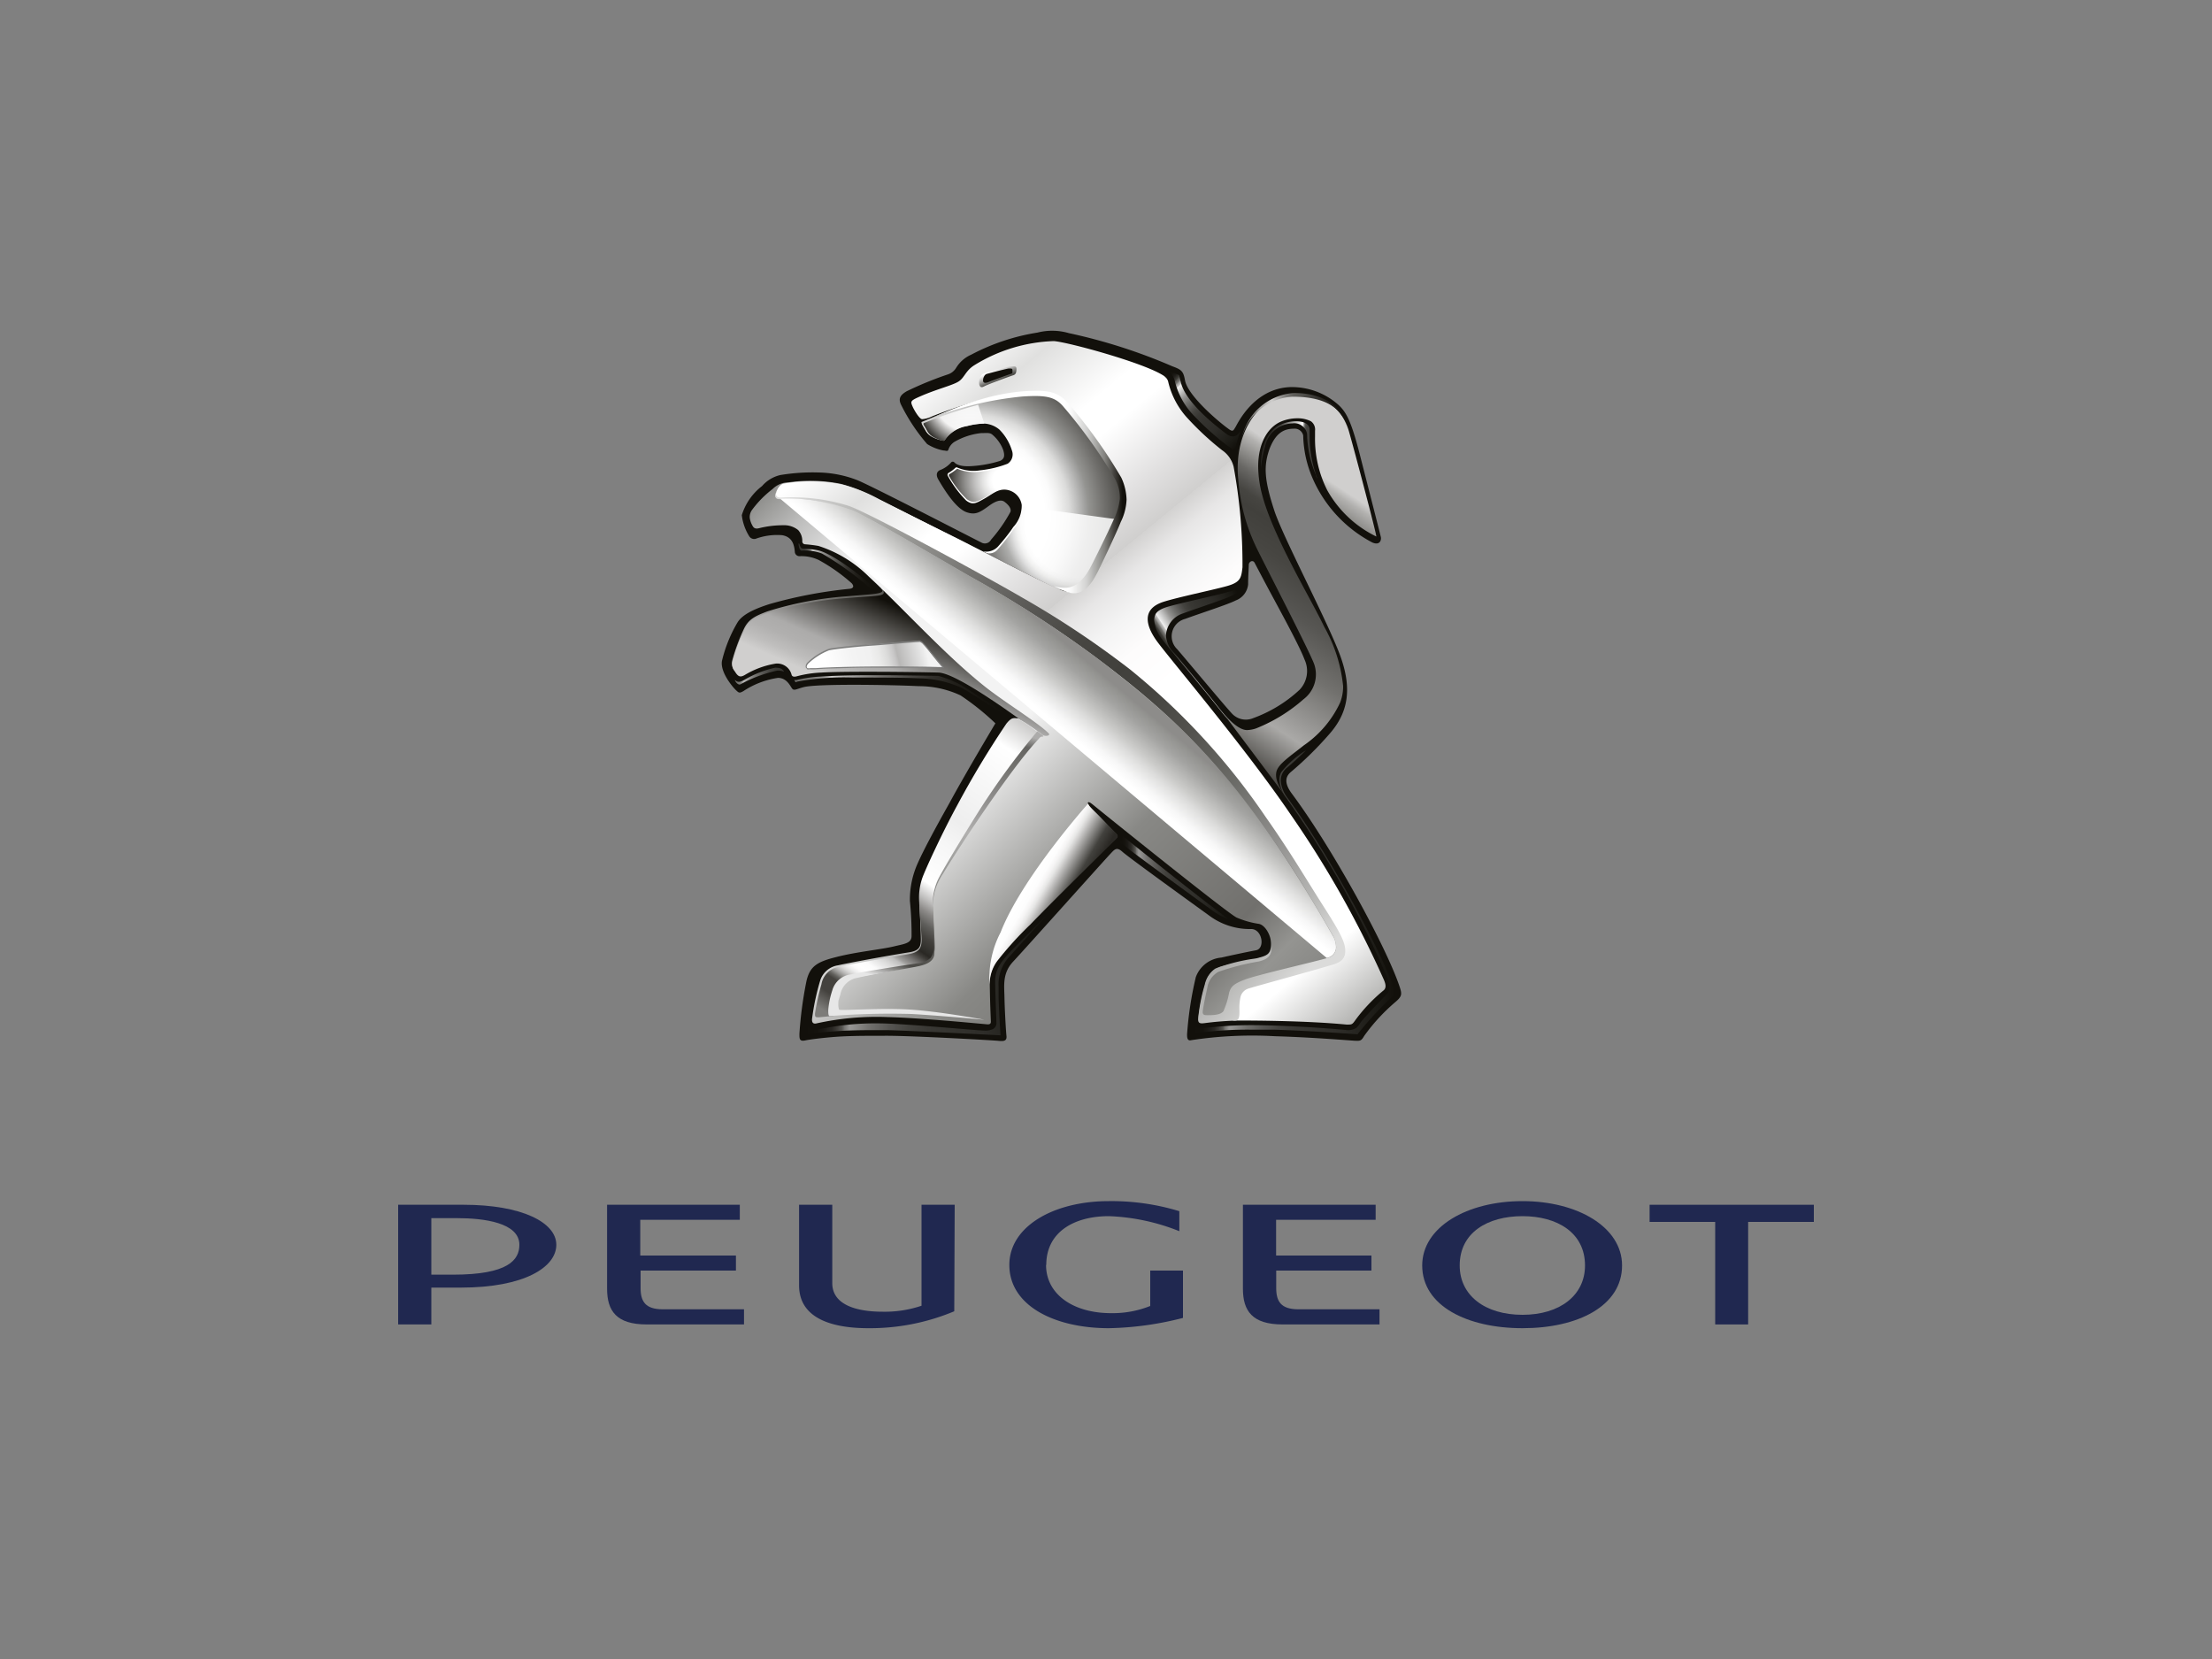
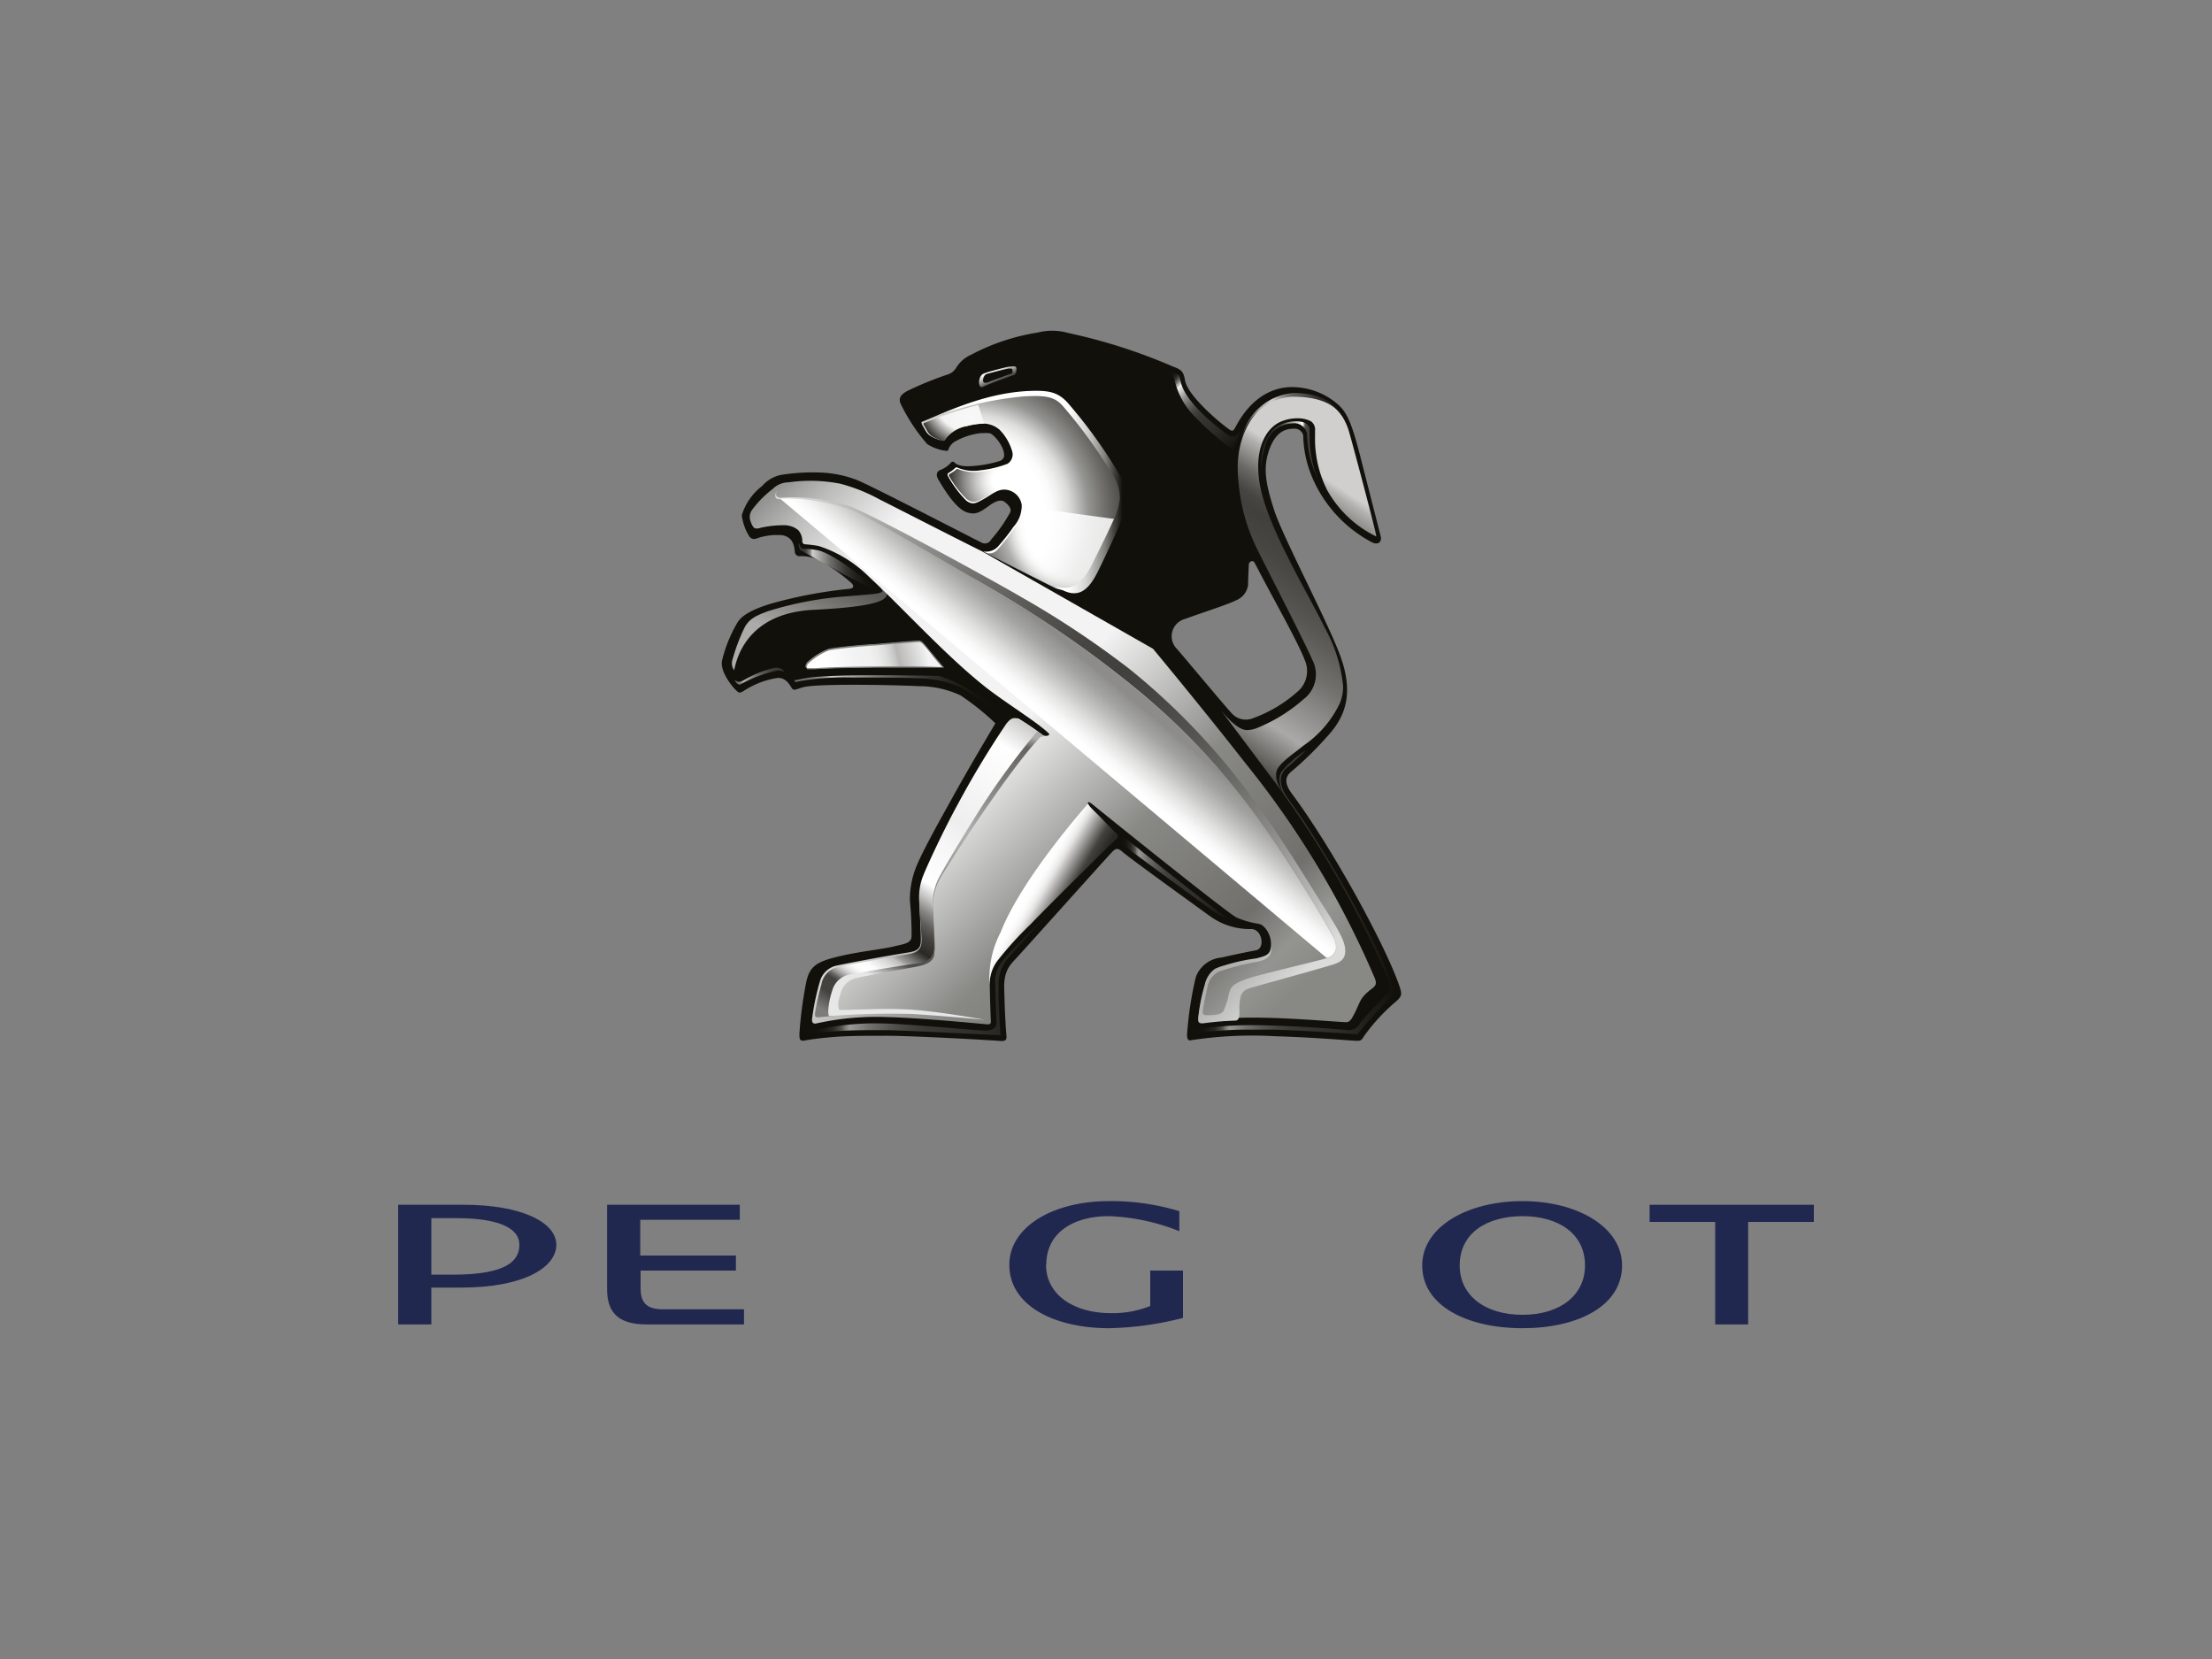
<svg xmlns="http://www.w3.org/2000/svg" xmlns:xlink="http://www.w3.org/1999/xlink" viewBox="0 0 200 150">
  <rect x="0" y="0" width="200" height="150" fill="#808080" stroke="none" />
  <defs>
    <style>.cls-1{isolation:isolate;}.cls-2{fill:#12100b;}.cls-3{fill:url(#linear-gradient);}.cls-4{fill:url(#linear-gradient-2);}.cls-5{fill:url(#linear-gradient-3);}.cls-6{fill:url(#linear-gradient-4);}.cls-7{fill:url(#linear-gradient-5);}.cls-8{fill:url(#radial-gradient);}.cls-10,.cls-11,.cls-17,.cls-18,.cls-9{mix-blend-mode:multiply;}.cls-10,.cls-11,.cls-9{opacity:0.85;}.cls-9{fill:url(#radial-gradient-2);}.cls-10{fill:url(#radial-gradient-3);}.cls-11{fill:url(#radial-gradient-4);}.cls-12{fill:url(#linear-gradient-6);}.cls-13{fill:#7f7f7e;}.cls-14{fill:url(#linear-gradient-7);}.cls-15{fill:url(#linear-gradient-8);}.cls-16{fill:url(#linear-gradient-9);}.cls-17{fill:url(#linear-gradient-10);}.cls-18{fill:url(#linear-gradient-11);}.cls-19{fill:url(#linear-gradient-12);}.cls-20{fill:url(#linear-gradient-13);}.cls-21{fill:url(#linear-gradient-14);}.cls-22{fill:url(#linear-gradient-15);}.cls-23{fill:url(#linear-gradient-16);}.cls-24{fill:url(#linear-gradient-17);}.cls-25{fill:url(#linear-gradient-18);}.cls-26{fill:url(#linear-gradient-19);}.cls-27{fill:url(#linear-gradient-20);}.cls-28{fill:url(#linear-gradient-21);}.cls-29{fill:url(#linear-gradient-22);}.cls-30{fill:url(#linear-gradient-23);}.cls-31{fill:#202850;}</style>
    <linearGradient id="linear-gradient" x1="125.51" y1="38.57" x2="106.37" y2="67.89" gradientUnits="userSpaceOnUse">
      <stop offset="0.2" stop-color="#d0cfce" />
      <stop offset="0.22" stop-color="#b2b1af" />
      <stop offset="0.26" stop-color="#8a8986" />
      <stop offset="0.29" stop-color="#6a6966" />
      <stop offset="0.32" stop-color="#53524f" />
      <stop offset="0.34" stop-color="#464541" />
      <stop offset="0.37" stop-color="#41403c" />
      <stop offset="0.44" stop-color="#474642" />
      <stop offset="0.54" stop-color="#575653" />
      <stop offset="0.65" stop-color="#72716e" />
      <stop offset="0.76" stop-color="#989795" />
      <stop offset="0.81" stop-color="#aaa9a7" />
      <stop offset="1" stop-color="#12100b" />
    </linearGradient>
    <linearGradient id="linear-gradient-2" x1="71.74" y1="59.85" x2="75.21" y2="51.91" gradientUnits="userSpaceOnUse">
      <stop offset="0.03" stop-color="#acabaa" />
      <stop offset="0.2" stop-color="#acabaa" />
      <stop offset="0.99" stop-color="#595854" />
    </linearGradient>
    <linearGradient id="linear-gradient-3" x1="119.1" y1="40.77" x2="114.83" y2="40.36" gradientUnits="userSpaceOnUse">
      <stop offset="0.2" stop-color="#41403c" />
      <stop offset="0.26" stop-color="#43423e" />
      <stop offset="0.28" stop-color="#494845" />
      <stop offset="0.3" stop-color="#555450" />
      <stop offset="0.31" stop-color="#656561" />
      <stop offset="0.32" stop-color="#7b7a77" />
      <stop offset="0.33" stop-color="#959593" />
      <stop offset="0.34" stop-color="#b5b5b3" />
      <stop offset="0.35" stop-color="#d8d8d7" />
      <stop offset="0.36" stop-color="#fff" />
      <stop offset="0.82" stop-color="#41403c" />
      <stop offset="1" stop-color="#2a2824" />
    </linearGradient>
    <linearGradient id="linear-gradient-4" x1="80.66" y1="64.05" x2="84.18" y2="56" gradientUnits="userSpaceOnUse">
      <stop offset="0" stop-color="#d0cfce" />
      <stop offset="0.11" stop-color="#bfbebd" />
      <stop offset="0.25" stop-color="#b1b0af" />
      <stop offset="0.37" stop-color="#acabaa" />
      <stop offset="0.99" stop-color="#12100b" />
    </linearGradient>
    <linearGradient id="linear-gradient-5" x1="114.86" y1="102" x2="52.06" y2="38.11" gradientUnits="userSpaceOnUse">
      <stop offset="0.08" stop-color="#888885" />
      <stop offset="0.12" stop-color="#949491" />
      <stop offset="0.17" stop-color="#71706d" />
      <stop offset="0.31" stop-color="#888885" />
      <stop offset="0.47" stop-color="#f3f3f3" />
      <stop offset="0.7" stop-color="#f3f3f3" />
      <stop offset="0.72" stop-color="#e4e4e4" />
      <stop offset="0.77" stop-color="#bdbdbc" />
      <stop offset="0.83" stop-color="#7e7e7b" />
      <stop offset="0.84" stop-color="#757572" />
      <stop offset="0.96" stop-color="#41403c" />
    </linearGradient>
    <radialGradient id="radial-gradient" cx="87.68" cy="46.45" r="14.32" gradientUnits="userSpaceOnUse">
      <stop offset="0.04" stop-color="#fff" />
      <stop offset="0.47" stop-color="#fff" />
      <stop offset="0.52" stop-color="#fbfbfb" />
      <stop offset="0.57" stop-color="#efefee" />
      <stop offset="0.63" stop-color="#dbdbda" />
      <stop offset="0.68" stop-color="#bebebd" />
      <stop offset="0.74" stop-color="#9a9a98" />
      <stop offset="0.75" stop-color="#949491" />
      <stop offset="0.85" stop-color="#71706d" />
      <stop offset="1" stop-color="#41403c" />
    </radialGradient>
    <radialGradient id="radial-gradient-2" cx="90.9" cy="42.15" r="5.06" gradientTransform="translate(0 2.94) scale(1 0.96)" gradientUnits="userSpaceOnUse">
      <stop offset="0.04" stop-color="#fff" />
      <stop offset="0.23" stop-color="#fff" />
      <stop offset="0.3" stop-color="#f6f6f6" />
      <stop offset="0.41" stop-color="#dddddc" />
      <stop offset="0.55" stop-color="#b5b4b3" />
      <stop offset="0.72" stop-color="#7d7c79" />
      <stop offset="0.91" stop-color="#373531" />
      <stop offset="1" stop-color="#12100b" />
    </radialGradient>
    <radialGradient id="radial-gradient-3" cx="87.74" cy="35.62" r="5.95" gradientUnits="userSpaceOnUse">
      <stop offset="0.23" stop-color="#fff" />
      <stop offset="0.57" stop-color="#f6f5f5" />
      <stop offset="0.86" stop-color="#12100b" />
    </radialGradient>
    <radialGradient id="radial-gradient-4" cx="97.7" cy="47.22" r="20.03" gradientUnits="userSpaceOnUse">
      <stop offset="0.04" stop-color="#fff" />
      <stop offset="0.25" stop-color="#fff" />
      <stop offset="0.27" stop-color="#fbfbfb" />
      <stop offset="0.29" stop-color="#efefee" />
      <stop offset="0.31" stop-color="#dadada" />
      <stop offset="0.33" stop-color="#bebebd" />
      <stop offset="0.35" stop-color="#a0a09e" />
      <stop offset="0.41" stop-color="#71706d" />
      <stop offset="0.47" stop-color="#41403c" />
      <stop offset="0.86" stop-color="#41403c" />
    </radialGradient>
    <linearGradient id="linear-gradient-6" x1="83.71" y1="58.62" x2="73.9" y2="61.07" gradientUnits="userSpaceOnUse">
      <stop offset="0" stop-color="#f3f3f3" />
      <stop offset="0.07" stop-color="#e1e1e1" />
      <stop offset="0.26" stop-color="#b8b7b6" />
      <stop offset="0.29" stop-color="#c8c7c7" />
      <stop offset="0.35" stop-color="#dbdbda" />
      <stop offset="0.42" stop-color="#e9e9e8" />
      <stop offset="0.5" stop-color="#f1f1f1" />
      <stop offset="0.65" stop-color="#f3f3f3" />
      <stop offset="0.9" stop-color="#fff" />
    </linearGradient>
    <linearGradient id="linear-gradient-7" x1="387.29" y1="-108.58" x2="489.78" y2="16.29" gradientTransform="translate(-86.53 81.55) scale(0.44)" gradientUnits="userSpaceOnUse">
      <stop offset="0" stop-color="#fff" />
      <stop offset="0.07" stop-color="#e0e0df" />
      <stop offset="0.16" stop-color="#fff" />
      <stop offset="0.2" stop-color="#fff" />
      <stop offset="0.28" stop-color="#e1e0e0" />
      <stop offset="0.33" stop-color="#d0cfce" />
      <stop offset="0.33" stop-color="#d3d2d1" />
      <stop offset="0.36" stop-color="#e7e6e6" />
      <stop offset="0.4" stop-color="#f4f4f4" />
      <stop offset="0.44" stop-color="#fdfcfc" />
      <stop offset="0.5" stop-color="#fff" />
      <stop offset="0.89" stop-color="#fff" />
      <stop offset="0.98" stop-color="#b5b5b3" />
    </linearGradient>
    <linearGradient id="linear-gradient-8" x1="71.83" y1="44.59" x2="117.74" y2="88.19" gradientUnits="userSpaceOnUse">
      <stop offset="0" stop-color="#dbdbda" />
      <stop offset="0.03" stop-color="#cececd" />
      <stop offset="0.15" stop-color="#9c9c99" />
      <stop offset="0.26" stop-color="#757471" />
      <stop offset="0.36" stop-color="#585754" />
      <stop offset="0.44" stop-color="#474642" />
      <stop offset="0.51" stop-color="#41403c" />
      <stop offset="0.57" stop-color="#464541" />
      <stop offset="0.65" stop-color="#54534f" />
      <stop offset="0.74" stop-color="#6b6b67" />
      <stop offset="0.83" stop-color="#8c8b89" />
      <stop offset="0.93" stop-color="#b5b5b3" />
      <stop offset="1" stop-color="#dbdbda" />
    </linearGradient>
    <linearGradient id="linear-gradient-9" x1="93.95" y1="65.69" x2="76.06" y2="92.43" gradientUnits="userSpaceOnUse">
      <stop offset="0" stop-color="#c4c3c2" />
      <stop offset="0.1" stop-color="#fff" />
      <stop offset="0.35" stop-color="#eee" />
      <stop offset="0.42" stop-color="#f6f6f6" />
      <stop offset="0.54" stop-color="#fff" />
      <stop offset="0.54" stop-color="#fefefe" />
      <stop offset="0.58" stop-color="#bfbebd" />
      <stop offset="0.61" stop-color="#8a8886" />
      <stop offset="0.64" stop-color="#605f5c" />
      <stop offset="0.67" stop-color="#43413d" />
      <stop offset="0.7" stop-color="#302f2b" />
      <stop offset="0.71" stop-color="#2a2824" />
      <stop offset="0.72" stop-color="#3d3b37" />
      <stop offset="0.74" stop-color="#706e6c" />
      <stop offset="0.76" stop-color="#9c9b99" />
      <stop offset="0.77" stop-color="#bfbfbe" />
      <stop offset="0.79" stop-color="#dbdbda" />
      <stop offset="0.81" stop-color="#efefef" />
      <stop offset="0.82" stop-color="#fbfbfb" />
      <stop offset="0.84" stop-color="#fff" />
      <stop offset="0.85" stop-color="#fbfafa" />
      <stop offset="0.86" stop-color="#ededed" />
      <stop offset="0.87" stop-color="#d8d7d6" />
      <stop offset="0.88" stop-color="#b9b8b7" />
      <stop offset="0.89" stop-color="#92918e" />
      <stop offset="0.9" stop-color="#62615d" />
      <stop offset="0.91" stop-color="#44423e" />
      <stop offset="0.95" stop-color="#44423e" />
      <stop offset="1" stop-color="#7d7c79" />
    </linearGradient>
    <linearGradient id="linear-gradient-10" x1="91.96" y1="79.62" x2="96.68" y2="82.4" gradientUnits="userSpaceOnUse">
      <stop offset="0.2" stop-color="#fff" />
      <stop offset="0.32" stop-color="#fdfdfd" />
      <stop offset="0.39" stop-color="#f5f4f4" />
      <stop offset="0.45" stop-color="#e7e7e6" />
      <stop offset="0.5" stop-color="#d4d3d2" />
      <stop offset="0.52" stop-color="#cbcac9" />
      <stop offset="0.83" stop-color="#42413d" />
      <stop offset="0.84" stop-color="#41403c" />
      <stop offset="0.94" stop-color="#33312d" />
      <stop offset="1" stop-color="#2a2824" />
    </linearGradient>
    <linearGradient id="linear-gradient-11" x1="94.6" y1="66.83" x2="99.57" y2="60.88" gradientUnits="userSpaceOnUse">
      <stop offset="0.02" stop-color="#fff" />
      <stop offset="0.18" stop-color="#fff" />
      <stop offset="0.21" stop-color="#fff" />
      <stop offset="0.31" stop-color="#f7f7f7" />
      <stop offset="0.45" stop-color="#e3e3e2" />
      <stop offset="0.5" stop-color="#dbdbda" />
      <stop offset="0.58" stop-color="#ccccca" />
      <stop offset="0.82" stop-color="#a3a3a1" />
      <stop offset="0.95" stop-color="#949491" />
      <stop offset="1" stop-color="#8d8c8a" />
    </linearGradient>
    <linearGradient id="linear-gradient-12" x1="105.57" y1="33.64" x2="112.04" y2="40.26" gradientUnits="userSpaceOnUse">
      <stop offset="0" stop-color="#12100b" />
      <stop offset="0.04" stop-color="#14120d" />
      <stop offset="0.07" stop-color="#1c1a16" />
      <stop offset="0.09" stop-color="#2a2824" />
      <stop offset="0.11" stop-color="#3d3c37" />
      <stop offset="0.12" stop-color="#565551" />
      <stop offset="0.14" stop-color="#757471" />
      <stop offset="0.15" stop-color="#999997" />
      <stop offset="0.17" stop-color="#c3c2c1" />
      <stop offset="0.18" stop-color="#f1f1f1" />
      <stop offset="0.18" stop-color="#f3f3f3" />
      <stop offset="0.18" stop-color="#eee" />
      <stop offset="0.24" stop-color="#bdbdbc" />
      <stop offset="0.29" stop-color="#949391" />
      <stop offset="0.35" stop-color="#71716e" />
      <stop offset="0.41" stop-color="#575653" />
      <stop offset="0.46" stop-color="#44433f" />
      <stop offset="0.52" stop-color="#393834" />
      <stop offset="0.58" stop-color="#353430" />
      <stop offset="0.72" stop-color="#2e2d29" />
      <stop offset="0.92" stop-color="#1b1a15" />
      <stop offset="1" stop-color="#12100b" />
    </linearGradient>
    <linearGradient id="linear-gradient-13" x1="106.34" y1="61.15" x2="113.71" y2="56.31" xlink:href="#linear-gradient-12" />
    <linearGradient id="linear-gradient-14" x1="112.25" y1="37.64" x2="121.92" y2="37.64" gradientUnits="userSpaceOnUse">
      <stop offset="0" stop-color="#595854" />
      <stop offset="0.29" stop-color="#d0cfce" />
      <stop offset="0.29" stop-color="#cac9c7" />
      <stop offset="0.35" stop-color="#a1a09e" />
      <stop offset="0.4" stop-color="#82817e" />
      <stop offset="0.45" stop-color="#6b6a67" />
      <stop offset="0.49" stop-color="#5e5d59" />
      <stop offset="0.53" stop-color="#595854" />
      <stop offset="0.76" stop-color="#2a2824" />
      <stop offset="1" stop-color="#12100b" />
    </linearGradient>
    <linearGradient id="linear-gradient-15" x1="72.79" y1="87.92" x2="95.09" y2="87.92" gradientUnits="userSpaceOnUse">
      <stop offset="0" stop-color="#12100b" />
      <stop offset="0.05" stop-color="#14120d" />
      <stop offset="0.08" stop-color="#1c1a16" />
      <stop offset="0.11" stop-color="#2a2824" />
      <stop offset="0.13" stop-color="#3d3b37" />
      <stop offset="0.15" stop-color="#565551" />
      <stop offset="0.16" stop-color="#747370" />
      <stop offset="0.18" stop-color="#979694" />
      <stop offset="0.19" stop-color="#949391" />
      <stop offset="0.26" stop-color="#72716e" />
      <stop offset="0.34" stop-color="#575653" />
      <stop offset="0.42" stop-color="#44433f" />
      <stop offset="0.5" stop-color="#393834" />
      <stop offset="0.58" stop-color="#353430" />
      <stop offset="0.72" stop-color="#2e2d29" />
      <stop offset="0.92" stop-color="#1b1a15" />
      <stop offset="1" stop-color="#12100b" />
    </linearGradient>
    <linearGradient id="linear-gradient-16" x1="101.16" y1="79.36" x2="111.13" y2="79.36" xlink:href="#linear-gradient-15" />
    <linearGradient id="linear-gradient-17" x1="107.83" y1="80.7" x2="126.15" y2="80.7" xlink:href="#linear-gradient-15" />
    <linearGradient id="linear-gradient-18" x1="71.81" y1="62.82" x2="90.9" y2="62.82" gradientUnits="userSpaceOnUse">
      <stop offset="0" stop-color="#71706d" />
      <stop offset="0.06" stop-color="#73726f" />
      <stop offset="0.09" stop-color="#7b7a78" />
      <stop offset="0.12" stop-color="#898886" />
      <stop offset="0.14" stop-color="#9c9b99" />
      <stop offset="0.16" stop-color="#b5b4b3" />
      <stop offset="0.18" stop-color="#d0cfce" />
      <stop offset="0.19" stop-color="#cbcac9" />
      <stop offset="0.3" stop-color="#9a9997" />
      <stop offset="0.41" stop-color="#716f6c" />
      <stop offset="0.53" stop-color="#4e4d49" />
      <stop offset="0.64" stop-color="#34322e" />
      <stop offset="0.76" stop-color="#211f1a" />
      <stop offset="0.88" stop-color="#16140f" />
      <stop offset="1" stop-color="#12100b" />
    </linearGradient>
    <linearGradient id="linear-gradient-19" x1="72.24" y1="51.2" x2="79.03" y2="51.2" gradientUnits="userSpaceOnUse">
      <stop offset="0" stop-color="#353430" />
      <stop offset="0.05" stop-color="#373632" />
      <stop offset="0.08" stop-color="#3f3e3b" />
      <stop offset="0.1" stop-color="#4d4c49" />
      <stop offset="0.12" stop-color="#61605c" />
      <stop offset="0.14" stop-color="#7a7976" />
      <stop offset="0.16" stop-color="#999896" />
      <stop offset="0.17" stop-color="#bdbcbb" />
      <stop offset="0.18" stop-color="#d0cfce" />
      <stop offset="0.19" stop-color="#cbcac9" />
      <stop offset="0.3" stop-color="#9a9997" />
      <stop offset="0.41" stop-color="#716f6c" />
      <stop offset="0.53" stop-color="#4e4d49" />
      <stop offset="0.64" stop-color="#34322e" />
      <stop offset="0.76" stop-color="#211f1a" />
      <stop offset="0.88" stop-color="#16140f" />
      <stop offset="1" stop-color="#12100b" />
    </linearGradient>
    <linearGradient id="linear-gradient-20" x1="66.43" y1="61.11" x2="70.9" y2="61.11" gradientUnits="userSpaceOnUse">
      <stop offset="0" stop-color="#71706d" />
      <stop offset="0.06" stop-color="#73726f" />
      <stop offset="0.1" stop-color="#7b7a78" />
      <stop offset="0.13" stop-color="#898886" />
      <stop offset="0.15" stop-color="#9c9b99" />
      <stop offset="0.18" stop-color="#b5b4b3" />
      <stop offset="0.18" stop-color="#b8b7b6" />
      <stop offset="0.3" stop-color="#939291" />
      <stop offset="0.43" stop-color="#72716e" />
      <stop offset="0.57" stop-color="#575653" />
      <stop offset="0.71" stop-color="#44433f" />
      <stop offset="0.85" stop-color="#393834" />
      <stop offset="1" stop-color="#353430" />
    </linearGradient>
    <linearGradient id="linear-gradient-21" x1="89.95" y1="33.39" x2="90.44" y2="34.47" gradientUnits="userSpaceOnUse">
      <stop offset="0" stop-color="#fff" />
      <stop offset="0.12" stop-color="#ececec" />
      <stop offset="0.91" stop-color="#4d4c48" />
    </linearGradient>
    <linearGradient id="linear-gradient-22" x1="83.8" y1="44.51" x2="101.86" y2="44.51" gradientUnits="userSpaceOnUse">
      <stop offset="0.69" stop-color="#fff" />
      <stop offset="0.72" stop-color="#fafafa" />
      <stop offset="0.75" stop-color="#ebebea" />
      <stop offset="0.8" stop-color="#d2d2d1" />
      <stop offset="0.84" stop-color="#afafad" />
      <stop offset="0.89" stop-color="#83827f" />
      <stop offset="0.93" stop-color="#4e4c48" />
      <stop offset="0.98" stop-color="#12100b" />
    </linearGradient>
    <linearGradient id="linear-gradient-23" x1="82.61" y1="89.23" x2="89.31" y2="65.54" gradientUnits="userSpaceOnUse">
      <stop offset="0" stop-color="#e7e7e7" />
      <stop offset="0.07" stop-color="#4d4c48" />
      <stop offset="0.26" stop-color="#777774" />
      <stop offset="0.35" stop-color="#888885" />
      <stop offset="0.49" stop-color="#a0a09e" />
      <stop offset="0.6" stop-color="#b1b0af" />
      <stop offset="0.72" stop-color="#939291" />
      <stop offset="0.88" stop-color="#72716e" />
      <stop offset="0.96" stop-color="#656461" />
      <stop offset="1" stop-color="#acabaa" />
    </linearGradient>
  </defs>
  <g class="cls-1">
    <g id="Livello_1" data-name="Livello 1">
      <path class="cls-2" d="M126.54,89.19c-1.18-3.53-6-12.41-9.72-17.41-.82-1.09-.51-1.65-.08-2a31.76,31.76,0,0,0,3.49-3.45c1.67-1.91,2.07-4.08.89-7.2s-5.06-10.46-5.88-12.9c-.93-2.82-1-4.07-.47-5.6.67-1.8,1.64-1.88,2.37-1.87a.79.79,0,0,1,.69.61,10.27,10.27,0,0,0,.83,3.83,11.91,11.91,0,0,0,5.42,5.85c.7.3.83-.24.77-.5s-1.1-4.32-1.88-7.37-1.22-3.89-1.94-4.56A6.32,6.32,0,0,0,116.65,35c-3.3.13-4.76,3.32-4.94,3.61s-.22.45-.56.22c-.94-.66-3.7-3-4-4.4-.15-.86-.3-1-1.15-1.31a49.88,49.88,0,0,0-9.36-3,5.38,5.38,0,0,0-2.83-.05,19.24,19.24,0,0,0-6,2,3,3,0,0,0-1.36,1.19,1.37,1.37,0,0,1-.71.58,31.3,31.3,0,0,0-3.77,1.54c-.5.3-.78.6-.52,1.17a16.65,16.65,0,0,0,2.38,3.6,4.23,4.23,0,0,0,1.47.58c.21,0,.36.11.44-.05a1.36,1.36,0,0,1,.54-.72,6.11,6.11,0,0,1,2.42-.8c.48,0,.77-.06,1,.12a3.35,3.35,0,0,1,1,1.39c.19.6.07.83-.27,1a10.84,10.84,0,0,1-2.53.47c-1.17.09-1.5-.23-1.59-.31a.2.2,0,0,0-.33,0,2.52,2.52,0,0,1-1,.68c-.26.12-.39.4-.15.83.75,1.29,1.73,2.74,2.65,3,.72.22,1.11,0,1.93-.6s1.21-.52,1.41-.37.66.53.54.91a13.44,13.44,0,0,1-1.75,2.51.63.63,0,0,1-.88.26c-.62-.3-10-5.16-11.25-5.65A10.18,10.18,0,0,0,74,42.72a17.85,17.85,0,0,0-3.44.23,3.11,3.11,0,0,0-1.66,1,5.26,5.26,0,0,0-1.83,2.63,4.66,4.66,0,0,0,.68,1.92.53.53,0,0,0,.56.22,5.63,5.63,0,0,1,2.41-.33c1,.17,1.1,1,1.15,1.56a.42.42,0,0,0,.42.34,3.62,3.62,0,0,1,1.75.35A16.14,16.14,0,0,1,77,52.73c.22.24.21.47-.21.51a41,41,0,0,0-7.22,1.38c-1.12.36-2.43.87-2.9,1.68a12.55,12.55,0,0,0-1.39,3.44c-.19,1,.93,2.34,1.23,2.63s.34.32.7.12a7.73,7.73,0,0,1,3.13-1.2c.77,0,1.08.68,1.26.94s.37.08,1.05-.1c1.22-.33,8-.21,10.43-.09a8.92,8.92,0,0,1,3.76.83A23.21,23.21,0,0,1,90,65.4s-2.69,4.5-4.14,7.18C84.47,75.05,83.49,76.9,83,78a8,8,0,0,0-.73,3.47,29.42,29.42,0,0,1,.15,3.16c0,.64-.62.71-1.47.91-1.16.3-3.49.51-5.37,1-1.71.43-2.35.83-2.66,2.15a35.35,35.35,0,0,0-.64,4.78c0,.48,0,.72.58.59.35-.07,1.36-.21,2.64-.31,1.59-.12,3.31-.09,4.64-.1,2.45,0,9.68.41,10.16.46s.75,0,.7-.45-.16-2.38-.18-3.47-.2-2.19.78-3.24,8.34-9.27,8.75-9.7.59-.73,1.14-.23,6.62,4.88,7.85,5.77A6.14,6.14,0,0,0,113.13,84c1,0,1.28,1.76.43,1.92s-2.21.45-3.13.66a2.7,2.7,0,0,0-2.31,1.77,31.88,31.88,0,0,0-.79,5.17c0,.25,0,.62.37.53a36.54,36.54,0,0,1,7.57-.36c3.45.1,6.79.39,7.26.41s.56,0,.81-.43a17.06,17.06,0,0,1,2.86-3.1C126.76,90.08,126.78,89.89,126.54,89.19ZM113.31,64.93a1.71,1.71,0,0,1-1.87-.36c-.42-.41-3.9-4.59-5-5.87a1.62,1.62,0,0,1,.71-2.74c1.39-.51,3.89-1.31,4.58-1.67a1.73,1.73,0,0,0,1.12-1.45c0-.72.06-1.52.06-1.78s.36-.49.53-.17.75,1.44,1.51,2.85c1.14,2.11,2.57,4.75,3,5.89a2.46,2.46,0,0,1-.45,2.74A12.35,12.35,0,0,1,113.31,64.93Z" />
      <path class="cls-3" d="M116.9,35.65h0c-2.71,0-5.45,3.13-4.93,7.82a16.84,16.84,0,0,0,1.61,6c.42.91,5,9.73,5.27,10.66a2.82,2.82,0,0,1-1,3.1,14.7,14.7,0,0,1-4.26,2.62,2.69,2.69,0,0,1-.83.16c-.28,0-1-.1-2.35-1.77l6,8c-.76-1-1.16-1.79-1-2.47s1.23-1.39,2.48-2.38a9.58,9.58,0,0,0,3.28-3.87,4,4,0,0,0,.27-1.48,13.57,13.57,0,0,0-1.7-5.35c-1.2-2.54-4.59-8.07-5.62-11.94a10.21,10.21,0,0,1-.36-2.57c0-2.2.93-3.59,2.08-4.07a3.84,3.84,0,0,1,1.45-.29,2.68,2.68,0,0,1,1.24.27.92.92,0,0,1,.37.86V39c0,.07,0,.23,0,.47A10.3,10.3,0,0,0,120,44.32a10.14,10.14,0,0,0,4.44,4.19c.08,0-2-7.86-2.43-9.35C121.55,37.42,120.32,35.68,116.9,35.65Z" />
      <path class="cls-4" d="M79.64,53.19c.52.52-.39.49-3.14.73a31.19,31.19,0,0,0-7.12,1.36c-1.08.41-1.74.7-2.17,1.69a17.36,17.36,0,0,0-1,2.73,1.08,1.08,0,0,0,.15.88c.11.17.37-5.09,7.15-5.44,6-.3,7.49-.93,6.31-2.08Z" />
      <path class="cls-5" d="M114,42.39a10.55,10.55,0,0,1,.38-2,2.62,2.62,0,0,1,2.49-2.11,1.15,1.15,0,0,1,1,.35,1.05,1.05,0,0,1,.31.62,9.85,9.85,0,0,0,.81,3.71c0,.12.09.24.14.36a10.91,10.91,0,0,1-.72-3.93c0-.25,0-.54,0-.54,0-.59-.65-.76-1.24-.76a3.32,3.32,0,0,0-1.3.27c-1,.38-1.82,1.57-1.86,3.59Z" />
-       <path class="cls-6" d="M79.88,53.42c.2.55-.61.42-3.37.66a31.35,31.35,0,0,0-7.12,1.34c-1.08.41-1.73.7-2.17,1.69a17.36,17.36,0,0,0-1,2.73,1.07,1.07,0,0,0,.23.88c.28.46.47.55.89.31A7.8,7.8,0,0,1,70.14,60a1.34,1.34,0,0,1,1.43,1c.08.3.47.14.54.13a9.91,9.91,0,0,1,2.18-.32c1.67-.12,8.17-.07,10.56,0,2.15.05,10.61,6.68,10.73,6.71l.43-.85c-2.87-2.38-13.55-10.84-16.13-13.36Z" />
      <path class="cls-7" d="M104.25,58.66c1.28,1.54,5.12,6.2,8.4,10.4a82.06,82.06,0,0,1,11.6,19.26c.33.75.08.84-.45,1.26-1,.83-.8,1.16-1.56,2.47-.09.15-.28.39-.52.37-.7,0-6.14-.52-9.72-.39a12.86,12.86,0,0,0-3.14.34c-.38.09-.51,0-.5-.44a21.42,21.42,0,0,1,.71-3.25,2,2,0,0,1,1.5-1.34c.71-.19,2.73-.57,3.54-.77s.86-1,.78-1.57-.54-1.38-1.08-1.47a8,8,0,0,1-2-.57c-.77-.35-11.89-9.3-12.9-10.13-.26-.21-.46-.37-.54-.27s.13.36.23.47,1.86,1.93,2.23,2.28.13.39,0,.52-5.46,5.36-7.64,7.62S89.47,87,89.49,88.83s.09,3.21.1,3.53-.28.26-.51.24c-.68-.06-5.9-.57-8.83-.64a25.17,25.17,0,0,0-6.42.57c-.33.08-.43-.11-.41-.39a21.46,21.46,0,0,1,.75-3.52,2,2,0,0,1,1.61-1.34c1-.23,4.7-.91,6.38-1.17.92-.14,1.11-.45,1.1-1.23s-.1-2.47-.14-3.31a6,6,0,0,1,.54-2.52,85.71,85.71,0,0,1,7.43-13.62.89.89,0,0,1,1-.46,24.68,24.68,0,0,1,2.21,1.5c.3.16.7,0,.52-.16-1-1-4-2.82-5.83-4.28-3.62-2.89-7.39-7.08-10.43-9.89A11.37,11.37,0,0,0,74,49.36a12.24,12.24,0,0,0-1.24-.15.26.26,0,0,1-.22-.28,1.45,1.45,0,0,0-.37-1,2,2,0,0,0-1.35-.44,8.9,8.9,0,0,0-2.2.27c-.28.07-.41,0-.51-.11a2,2,0,0,1-.32-.82,1.09,1.09,0,0,1,.18-.69,9.25,9.25,0,0,1,1.88-1.92,2.07,2.07,0,0,1,1.45-.61,13.94,13.94,0,0,1,4.69.13,15.49,15.49,0,0,1,3.49,1.39c1.23.62,8.37,4.27,9.28,4.7Z" />
      <path class="cls-8" d="M92.38,45.66a2.83,2.83,0,0,1-.77,2c-.34.53-1,1.34-1.4,1.78a1.45,1.45,0,0,1-1.32.41l6.48,3.28c.93.47,2.4,0,3.41-1.84.23-.43,1.71-3.56,2.08-4.5a4,4,0,0,0,0-3.74,44.41,44.41,0,0,0-4.52-6.3,3.2,3.2,0,0,0-2.58-1.13,17.14,17.14,0,0,0-5.26.72,47.28,47.28,0,0,0-5.16,1.81c-.06,0,0,.1,0,.16s.32.58.32.58a1.38,1.38,0,0,0,.58.59,3.34,3.34,0,0,0,1,.36.16.16,0,0,0,.2-.08,3,3,0,0,1,2-1.25A6.49,6.49,0,0,1,89,38.3a2.29,2.29,0,0,1,1.36.54,4.59,4.59,0,0,1,1.14,1.91,1,1,0,0,1-.4,1.18,9.67,9.67,0,0,1-2.45.59,3.74,3.74,0,0,1-2.06-.23.17.17,0,0,0-.2,0,3,3,0,0,1-.63.47.21.21,0,0,0-.05.29,10.22,10.22,0,0,0,1.64,2.2c.59.45.9.25,1.61-.14s1.18-.87,1.91-.84A1.62,1.62,0,0,1,92.38,45.66Z" />
      <path class="cls-9" d="M91.07,42.09a9.93,9.93,0,0,1-2.4.55,3.92,3.92,0,0,1-2-.21.14.14,0,0,0-.19,0,4.42,4.42,0,0,1-.62.43c-.07,0-.12.13,0,.27a9,9,0,0,0,1.55,2c.6.43.92.24,1.64-.14s1.19-.85,1.94-.83Z" />
      <path class="cls-10" d="M88.44,36.6a43.55,43.55,0,0,0-4.9,1.65c-.06,0-.05.15,0,.21s.3.52.3.52a1.35,1.35,0,0,0,.55.54,4,4,0,0,0,.85.34.16.16,0,0,0,.2-.08,3,3,0,0,1,2-1.25A6.49,6.49,0,0,1,89,38.3Z" />
      <path class="cls-11" d="M92.4,45.78a2.93,2.93,0,0,1-.78,2.08c-.34.54-1,1.35-1.39,1.79a1,1,0,0,1-1.12.33s3.89,2,6.26,3.17c.93.47,2.35.15,3.35-1.72.23-.44,1.72-3.57,2.08-4.5Z" />
      <path class="cls-12" d="M73,60.43c-.19-.07-.19-.29,0-.54a6,6,0,0,1,1.87-1.18c.67-.15,3-.37,4-.43.28,0,3.9-.33,4.23-.32s1.16,1.3,2.13,2.36c-.11,0-3.26-.06-5.93,0s-4.76.08-5.58.15A2.5,2.5,0,0,1,73,60.43Z" />
      <path class="cls-13" d="M73,60.47l0,0,0,0a.22.22,0,0,1-.16-.23h0a.59.59,0,0,1,.2-.39h0a5.92,5.92,0,0,1,1.89-1.19h0c.67-.15,3-.37,4-.42h0c.27,0,3.73-.33,4.21-.33h0a.68.68,0,0,1,.36.24h0a6.37,6.37,0,0,1,.49.57h0c.38.46.82,1,1.31,1.57h0l.07.08h-.16c-.41,0-3.1,0-5.53,0h-.35c-2.53,0-4.76.08-5.58.14h0a5.54,5.54,0,0,1-.56,0h0a.53.53,0,0,1-.23,0Zm.23-.06c.16,0,.37,0,.55,0h0c.83-.07,3.06-.14,5.59-.15h.35c2.34,0,4.91.05,5.47.06h0c-.7-.78-1.32-1.66-1.72-2.06h0a.61.61,0,0,0-.3-.21h0c-.47,0-3.93.31-4.21.32h0c-1,.06-3.33.28-4,.43h0a5.84,5.84,0,0,0-1.84,1.16h0a.52.52,0,0,0-.18.32h0a.15.15,0,0,0,.1.14h0a.56.56,0,0,0,.2,0Z" />
-       <path class="cls-14" d="M125.14,88.62a91.8,91.8,0,0,0-8.42-14.94c-4.15-6.12-11.2-14.4-12.17-15.78s-1.32-2.86.66-3.49c1.29-.41,4.42-1.06,5.69-1.41s1.33-.75,1.44-1.71a48.78,48.78,0,0,0-.8-9.09,2.56,2.56,0,0,0-1.05-1.5,26,26,0,0,1-3.11-2.88,7.32,7.32,0,0,1-1.76-3.32.78.78,0,0,0-.23-.38,1.16,1.16,0,0,0-.29-.22c-1.86-1.14-8.46-2.95-9.81-3.06A14.53,14.53,0,0,0,88.13,33c-.87.53-.91,1.18-1.52,1.53s-2,.68-3.48,1.34c-.81.36-.82.42-.62.88.07.19.6,1.15.87,1.15a2.54,2.54,0,0,0,.91-.26,42.29,42.29,0,0,1,5.64-1.79c2.56-.55,5.32-.59,6.3.44a42.8,42.8,0,0,1,4.9,6.65,4,4,0,0,1,.18,3.81,43.78,43.78,0,0,1-2.82,5.94c-.53.78-1.18,1.21-2.73.58S88,49.41,86.67,48.74L79.15,45a14.11,14.11,0,0,0-2.88-1.16,14.19,14.19,0,0,0-5.4-.12c-.47.08-.77.84-.75,1.15s1.14.11,2.06.18a19.19,19.19,0,0,1,4.76.92c1.55.63,9.32,4.81,11.28,5.87,14.94,8.12,21.33,13.36,32.88,32.76.51.86.76,1.93,0,2.17-1.19.35-6.11,1.28-7.6,1.77-1.25.42-1.42.51-1.61,1.13A10.3,10.3,0,0,0,111.4,92c0,.12-.07.27.19.27,1.38,0,6.35,0,10.18.37.46,0,.49,0,.78-.41a14.83,14.83,0,0,1,2.53-2.67C125.44,89.29,125.2,88.79,125.14,88.62Z" />
      <path class="cls-15" d="M121.62,85.75c-.07-.79-.8-2-2.08-4s-2.92-4.79-5.08-7.85a61.74,61.74,0,0,0-12.32-13.4A83.76,83.76,0,0,0,92.37,54c-2.67-1.57-13.94-7.73-15.69-8.28A17,17,0,0,0,70.61,45c-.65,0-.42-.53-.33-.74-.07.15-.45.87.18.87.46,0,1.54,0,2.27,0a19.28,19.28,0,0,1,4.24,1c1.57.61,8.93,5,10.83,6.06A101.58,101.58,0,0,1,102,61.69c6.25,5,11.64,10.87,18.41,22.72a2.41,2.41,0,0,1,.4,1.24,1,1,0,0,1-.73.95c-1.16.35-5.94,1.43-7.36,1.91-1.2.43-1.42.69-1.59,1.25a7.09,7.09,0,0,1-.51,1.66c-.23.31-.78.37-1.37.37-.36,0-.54,0-.5-.38s.27-1.48.41-2.1a2,2,0,0,1,1-1.44,22.29,22.29,0,0,1,3.66-.94c1.12-.27,1.18-.79,1.16-1.63,0,.89-.31,1.1-1.43,1.36a16,16,0,0,0-3.67.92,2.36,2.36,0,0,0-.95,1.45,15.77,15.77,0,0,0-.6,3.13c0,.35.17.4.56.35s1.34-.18,2.78-.23c.43,0,.4-.52.39-1.09a4.28,4.28,0,0,1,.12-1.12,1.07,1.07,0,0,1,.7-.69c.8-.25,5.24-1.45,7.49-2.12C121.3,87,121.71,86.65,121.62,85.75Z" />
      <path class="cls-16" d="M92,65a6.26,6.26,0,0,1,1.31.82l.64.46a113.5,113.5,0,0,0-8.85,12.92,5.4,5.4,0,0,0-.7,3.31c0,1.26.17,2.8.08,3.52s-.54,1-1.27,1.24-5,.89-6,1.17a1.71,1.71,0,0,0-1.33,1.5c-.16.69-.21,1.13-.29,1.4s0,.5-.31.52l-1.24.12c-.31,0-.36,0-.35-.36A22.32,22.32,0,0,1,74.27,89a1.93,1.93,0,0,1,1.62-1.59c1.08-.26,5.45-1,6.27-1.14,1-.18,1.21-.59,1.16-1.52s-.19-2.33-.21-3.16a5.46,5.46,0,0,1,.3-2.26c.3-.82,1.86-4.19,3.16-6.56A84.56,84.56,0,0,1,91,65.42C91.35,65,91.59,64.82,92,65Z" />
      <path class="cls-17" d="M89.49,89a3.45,3.45,0,0,1,.74-2.19,31.1,31.1,0,0,1,2.93-3.22c2.19-2.28,7.54-7.51,7.73-7.7s.27-.29,0-.58c-.53-.51-.81-.83-1.64-1.67-.51-.51-.87-.82-.85-1,0,0-6,6.7-7.93,11.66a8.84,8.84,0,0,0-1,3.67A4.24,4.24,0,0,0,89.49,89Z" />
      <path class="cls-18" d="M70.54,45.09a19.45,19.45,0,0,1,2.33.06,18.79,18.79,0,0,1,4.25,1c.57.24,1.92,1,3.5,1.86,2.73,1.55,6.14,3.56,7.35,4.24a105.83,105.83,0,0,1,10.88,7c1.15.85,2.25,1.73,3.33,2.6,6.27,5.07,11.41,10.67,18.29,22.69a2,2,0,0,1,.32,1.24,1,1,0,0,1-.84.83Z" />
      <path class="cls-19" d="M111.48,39.46h0a.91.91,0,0,1-.55-.2c-1-.74-3.77-2.9-4.17-4.73-.25-.86.07-.47-.82-.92l-.74-.28.24.13a1.87,1.87,0,0,1,.35.26,1.44,1.44,0,0,1,.42.68,6.78,6.78,0,0,0,1.64,3.08,25.56,25.56,0,0,0,3.1,2.8,4,4,0,0,1,.69.56,10.66,10.66,0,0,1,.58-2,1.59,1.59,0,0,1-.17.27A.69.69,0,0,1,111.48,39.46Z" />
-       <path class="cls-20" d="M105.42,54.91c-.92.33-1,.63-1.07,1.09h0a3.15,3.15,0,0,0,.61,1.66c.48.69,2.81,3.34,5.41,6.6A9.3,9.3,0,0,0,111,65c-.1-.12-3.76-4.76-4.89-6a2.43,2.43,0,0,1-.69-1.54,2.22,2.22,0,0,1,1.55-2c1.39-.51,3.93-1.33,4.51-1.65s.72-.46.81-.84a3.35,3.35,0,0,1-1.14.52C109.88,53.87,106.66,54.52,105.42,54.91Z" />
      <path class="cls-21" d="M112.25,39.71a5,5,0,0,1,4.64-3.84c3.23,0,4.58,1.22,5,3-.58-2.58-2.84-3.38-5-3.33A5.19,5.19,0,0,0,112.25,39.71Z" />
      <path class="cls-22" d="M91.21,86.56l3.88-4.29-1.52,1.54c-2.5,2.56-3.64,3.36-3.59,5,0,.94.11,3.25.11,3.6a.6.6,0,0,1-.37.66,1.62,1.62,0,0,1-.7.11c-.68,0-7.28-.65-9.59-.65a24.28,24.28,0,0,0-5.5.56.94.94,0,0,1-.89-.29.83.83,0,0,1-.15-.45c0,.45-.1,1-.1,1.21a25.83,25.83,0,0,1,2.67-.31c1.62-.13,3.45-.11,4.67-.11s10.3.47,10.34.47c-.06-.69-.15-2.35-.18-3.39,0-.27,0-.26,0-1A3.63,3.63,0,0,1,91.21,86.56Z" />
      <path class="cls-23" d="M109.64,82.34a5.83,5.83,0,0,0,1.49.79c-.42-.29-1-.76-1.83-1.37-1.17-.9-2.67-2.08-4.17-3.27l-3.62-2.9a.8.8,0,0,1-.35.64,1.39,1.39,0,0,1,.68.37C102.3,77,108.42,81.46,109.64,82.34Z" />
      <path class="cls-24" d="M125.86,90.14c.2-.17.29-.16.29-.32a2.64,2.64,0,0,0-.17-.61C124.75,85.68,120,77,116.38,72.1a2.89,2.89,0,0,1-.58-1.51,1.5,1.5,0,0,1,.59-1.2c.26-.21.88-.74,1.69-1.55a8.55,8.55,0,0,0-2.25,2,1.59,1.59,0,0,0-.15.68,2.89,2.89,0,0,0,.61,1.61c.3.42.58.82.85,1.22a87.76,87.76,0,0,1,8.33,15.13c.25.68.2,1,0,1.33,0,0-2.22,2.26-2.48,2.68a2,2,0,0,1-.36.45,1.4,1.4,0,0,1-.91.19c-3.27-.31-6.81-.44-8.59-.44-2.32,0-3.67.23-4.44.25a1.24,1.24,0,0,1-.76-.16s0,0,0,0l-.06.68a32.7,32.7,0,0,1,5.39-.36l2,0c3.46.11,7.46.42,7.48.42A30.29,30.29,0,0,1,125.86,90.14Z" />
      <path class="cls-25" d="M90.9,64.58c-1-.73-2.13-1.48-3.13-2.09a9.28,9.28,0,0,0-2.93-1.38c-4-.06-4-.06-6.34-.06-1.83,0-3.57.07-4.26.12a11.63,11.63,0,0,0-2.2.31.78.78,0,0,1-.23,0,1.36,1.36,0,0,1,.11.2l.2-.06a23.46,23.46,0,0,1,5-.36c2.22,0,4.65,0,5.9.07a9.64,9.64,0,0,1,4,.9C88.22,62.91,90.78,64.68,90.9,64.58Z" />
-       <path class="cls-26" d="M78.86,53c-1.51-1.4-3.8-3-4.88-3.24a8.08,8.08,0,0,0-1.34-.15c-.33,0-.31-.41-.4-.48s0,.65.23.66a4.16,4.16,0,0,1,1.85.26,28,28,0,0,1,4,2.82C78.81,53.43,79.3,53.37,78.86,53Z" />
+       <path class="cls-26" d="M78.86,53c-1.51-1.4-3.8-3-4.88-3.24a8.08,8.08,0,0,0-1.34-.15c-.33,0-.31-.41-.4-.48s0,.65.23.66C78.81,53.43,79.3,53.37,78.86,53Z" />
      <path class="cls-27" d="M70.25,60.64a1.31,1.31,0,0,1,.65.1c-.15-.26-.32-.37-.81-.37a9.65,9.65,0,0,0-2.79,1.1c-.42.23-.6.24-.87,0,.12.29.33.47.51.41A12.28,12.28,0,0,1,70.25,60.64Z" />
      <path class="cls-28" d="M91.26,33.15c.33,0,.61-.12.64.15a1.06,1.06,0,0,1-.05.43.36.36,0,0,1-.24.2c-.34.11-2.29.82-2.62,1s-.4,0-.45-.17a1.12,1.12,0,0,1,.12-.72.56.56,0,0,1,.37-.29C89.19,33.66,90.76,33.23,91.26,33.15Z" />
      <path class="cls-2" d="M91.2,33.32c.22,0,.32,0,.34.1a1.56,1.56,0,0,1,0,.25c0,.06,0,.1-.15.14s-1.65.59-2,.73-.47.06-.5-.07A.7.7,0,0,1,89,34a.39.39,0,0,1,.25-.2C89.48,33.74,90.8,33.39,91.2,33.32Z" />
      <path class="cls-29" d="M99.15,51.9c.24-.43,1.82-3.76,2.19-4.72a4.94,4.94,0,0,0,.52-2,5,5,0,0,0-.48-2,45,45,0,0,0-4.71-6.61c-.93-1.1-1.76-1.27-3.35-1.23-4,.1-7.55,1.81-9.52,2.62a31.43,31.43,0,0,1,8.64-2.11c2.09-.13,2.93,0,3.7.91a45.2,45.2,0,0,1,4.64,6.48,3.49,3.49,0,0,1,.47,1.87,5.85,5.85,0,0,1-.59,1.94c-.4.93-1.89,3.94-2.14,4.38C97.43,53.34,96.4,53.28,95.3,53c0,0,.56.27,1,.46C97.61,54,98.42,53.28,99.15,51.9Z" />
      <path class="cls-30" d="M94.28,66.47l-.49-.35a68.65,68.65,0,0,0-5.22,7.11c-1.44,2.28-3.5,5.68-3.82,6.43a5.11,5.11,0,0,0-.41,2.12s.12,3.68.12,3.7a1.64,1.64,0,0,1-.31,1.11,1.71,1.71,0,0,1-1.14.5c-.85.13-4.86.74-6,1a2,2,0,0,0-1.75,1.43,7.71,7.71,0,0,0-.37,1.76,1.47,1.47,0,0,0,0,.21c0,.4.12.38.12.38a70,70,0,0,1,7.4-.19c2.76.16,6.58.52,6.58.52s-4-.75-6.74-.92-6.35.13-6.39,0a1.75,1.75,0,0,1-.06-.62c0-.22.1-.47.18-.73a1.86,1.86,0,0,1,1.55-1.52c1-.26,4.91-.9,5.65-1.08s1.2-.46,1.3-1a7.94,7.94,0,0,0,0-1c0-.78-.14-2.86-.13-3a5.4,5.4,0,0,1,.91-3.33c1.3-2.16,6.17-9.56,8.6-12.13.15-.17.22-.31.49-.26A.52.52,0,0,1,94.28,66.47Z" />
      <path class="cls-31" d="M36,108.93v10.82h3v-3.33h2.67c5.72,0,8.63-1.84,8.63-3.87s-3.13-3.62-8.38-3.62Zm3,6.32v-5.11h2.34c2.42,0,5.62.41,5.62,2.41,0,1.36-1,2.7-6,2.7Z" />
      <path class="cls-31" d="M67.27,119.75v-1.37H59.92c-1.57,0-2-.71-2-1.92v-1.58h8.62v-1.36H57.89v-3.23h9v-1.36h-12v7.59c0,2,.84,3.23,3.58,3.23Z" />
-       <path class="cls-31" d="M86.32,108.93h-3v9.13a10.41,10.41,0,0,1-3.51.54c-2.29,0-4.56-.58-4.56-2.59v-7.08h-3v7.29c0,3,3,3.87,6.26,3.87a19.72,19.72,0,0,0,7.77-1.53Z" />
      <path class="cls-31" d="M94.6,114.37c0-3,2.55-4.41,5.66-4.41a18.91,18.91,0,0,1,6.37,1.36v-1.81a21.09,21.09,0,0,0-6.37-.91c-5,0-9,2.29-9,5.77,0,3.67,4.06,5.72,9,5.72a28.8,28.8,0,0,0,6.7-.93v-4.28H104v3.2a9.13,9.13,0,0,1-3.54.65c-3.39,0-5.88-1.68-5.88-4.36" />
-       <path class="cls-31" d="M124.73,119.75v-1.37h-7.34c-1.57,0-2-.71-2-1.92v-1.58H124v-1.36h-8.62v-3.23h9v-1.36h-12v7.59c0,2,.84,3.23,3.59,3.23Z" />
      <path class="cls-31" d="M137.66,108.6c-5,0-9.07,2.33-9.07,5.82,0,3.66,4.08,5.67,9.07,5.67s9-2,9-5.67c0-3.49-4.06-5.82-9-5.82m0,10.28c-3.39,0-5.68-1.75-5.68-4.46,0-3,2.55-4.46,5.68-4.46s5.65,1.49,5.65,4.46c0,2.71-2.29,4.46-5.65,4.46" />
      <polygon class="cls-31" points="149.15 110.48 155.08 110.48 155.08 119.75 158.06 119.75 158.06 110.48 164 110.48 164 108.93 149.15 108.93 149.15 110.48" />
    </g>
  </g>
</svg>